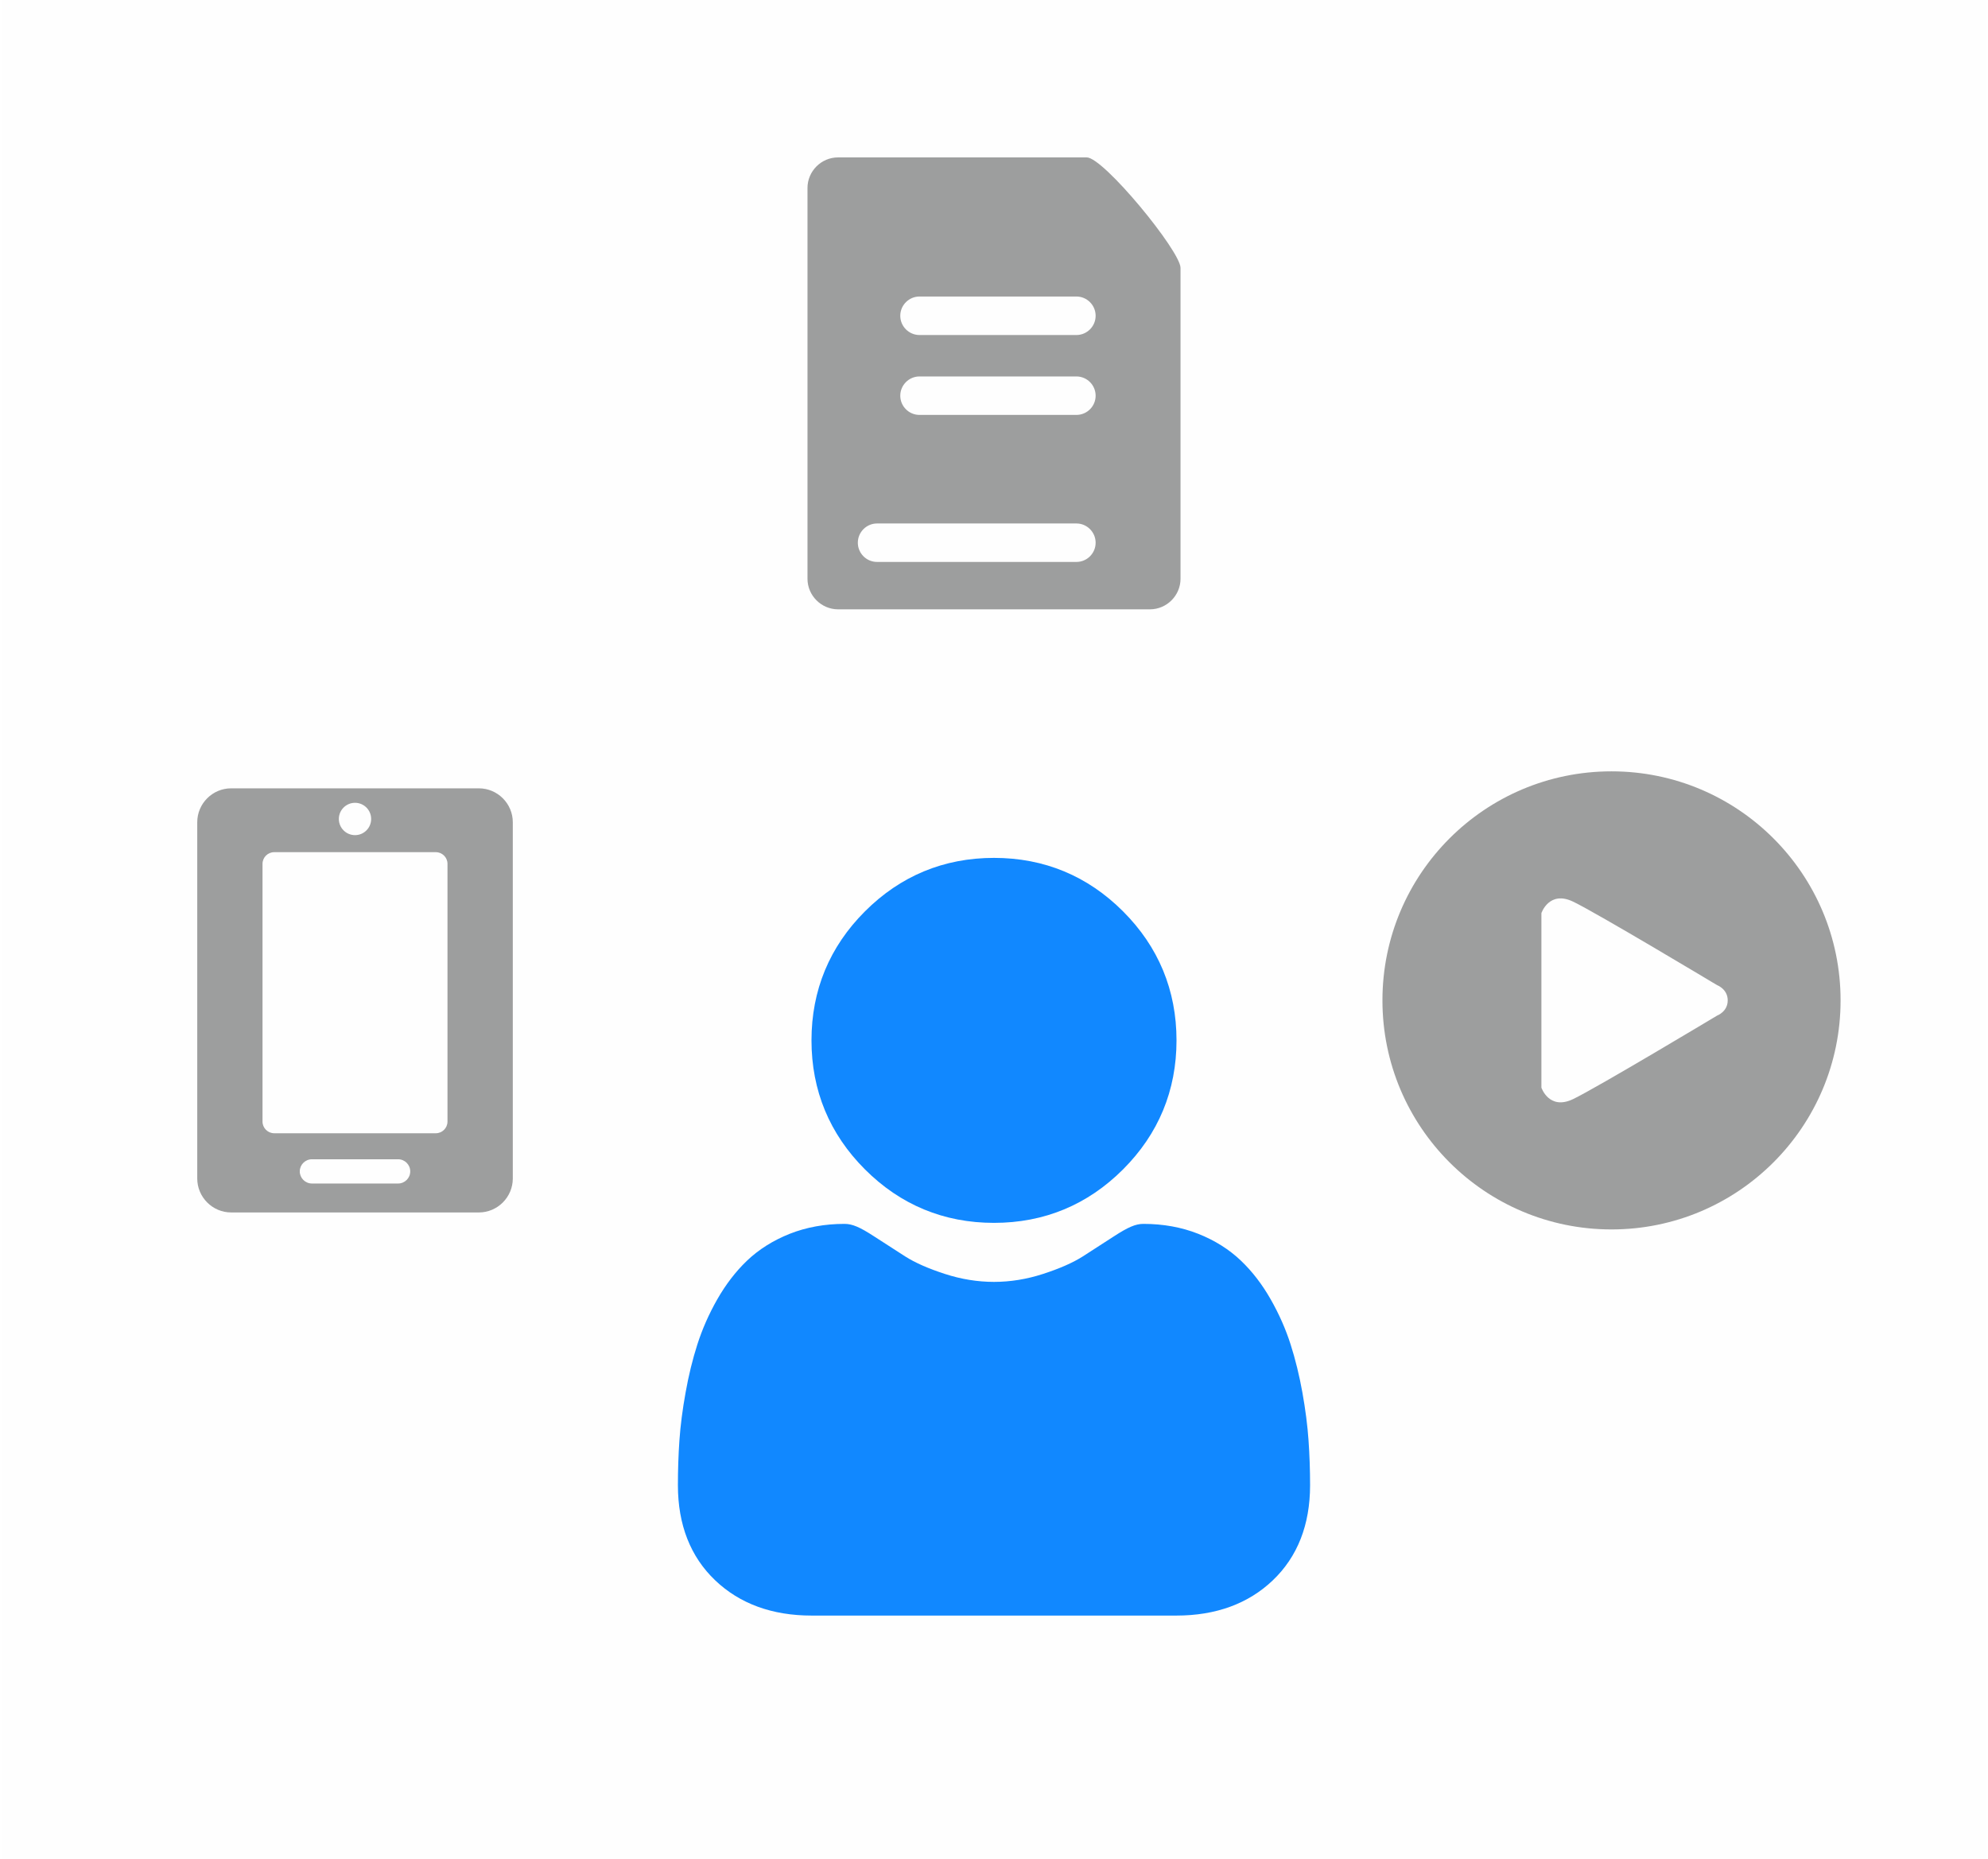
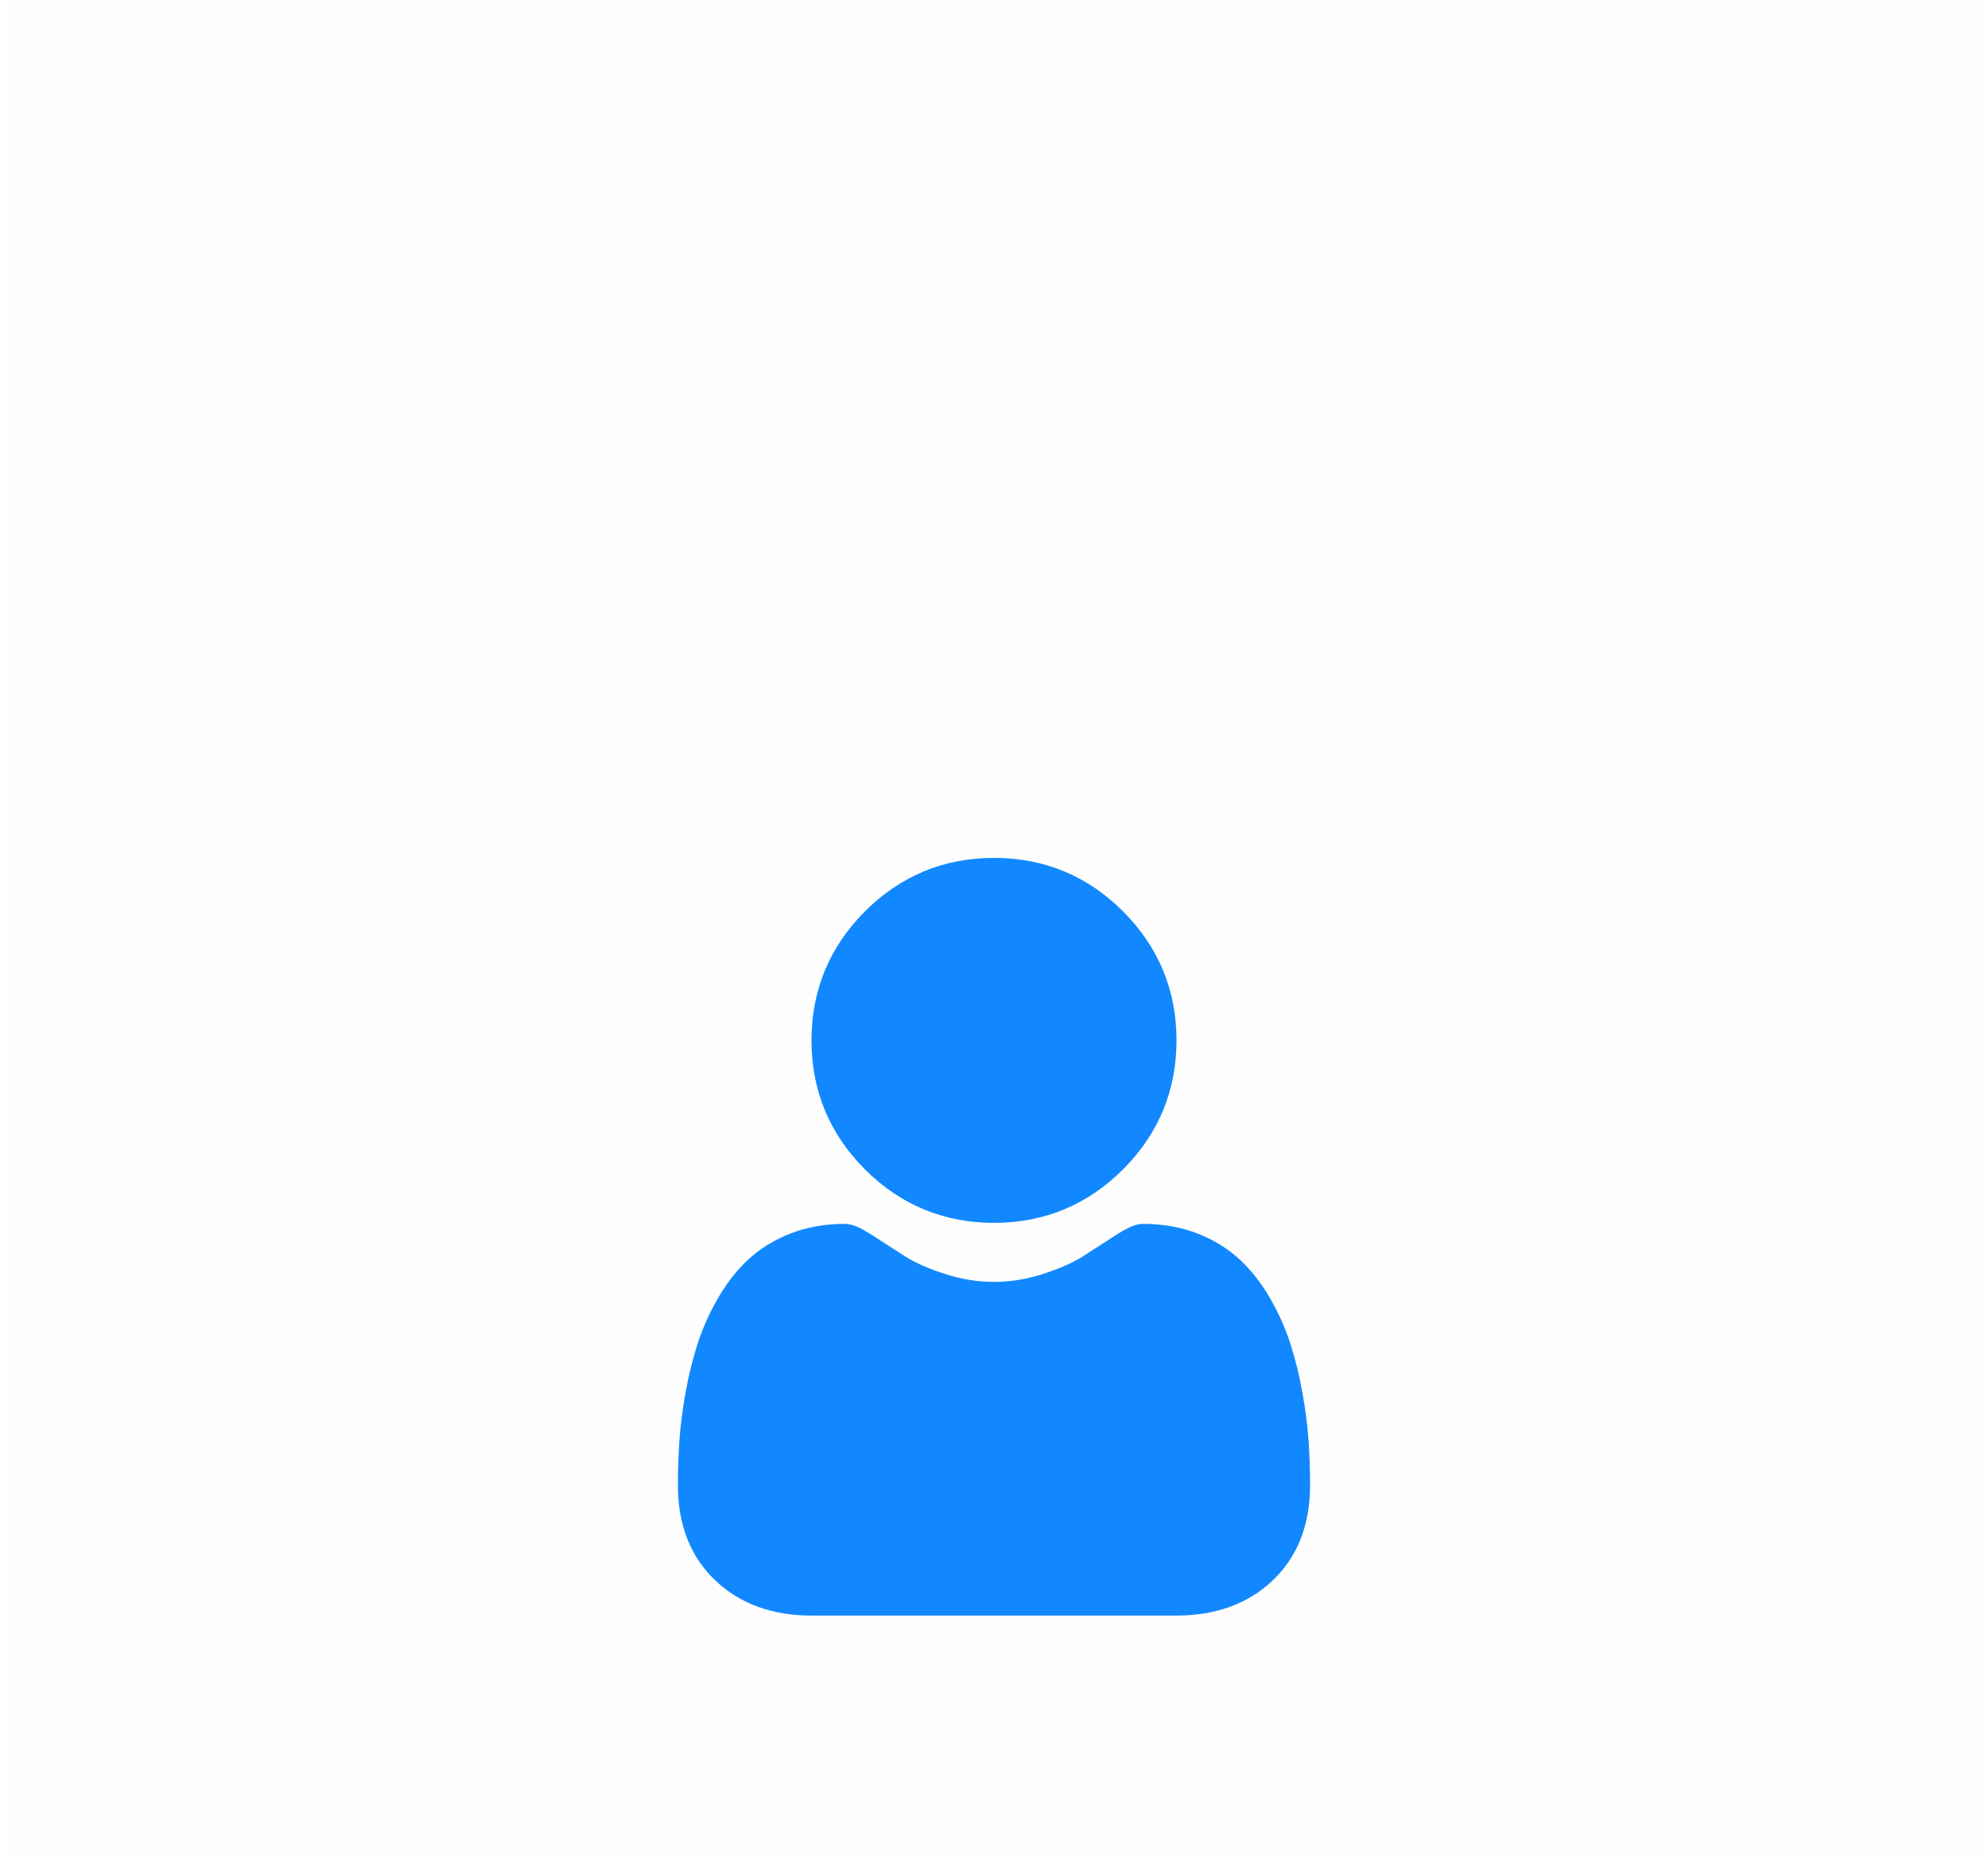
<svg xmlns="http://www.w3.org/2000/svg" xml:space="preserve" width="170px" height="159px" version="1.1" style="shape-rendering:geometricPrecision; text-rendering:geometricPrecision; image-rendering:optimizeQuality; fill-rule:evenodd; clip-rule:evenodd" viewBox="0 0 489.56 458.66">
  <defs>
    <style type="text/css">
   
    .fil2 {fill:#9D9E9E}
    .fil1 {fill:#1188FF}
    .fil0 {fill:#FEFEFE}
   
  </style>
  </defs>
  <g id="Layer_x0020_1">
    <polygon class="fil0" points="0,0 489.56,0 489.56,458.66 0,458.66 " />
    <path class="fil1" d="M244.78 301.68c12.37,0 23.08,-4.44 31.83,-13.19 8.75,-8.75 13.19,-19.46 13.19,-31.83 0,-12.37 -4.44,-23.08 -13.19,-31.83 -8.75,-8.75 -19.46,-13.19 -31.83,-13.19 -12.37,0 -23.08,4.44 -31.83,13.19 -8.75,8.75 -13.19,19.46 -13.19,31.83 0,12.37 4.44,23.08 13.19,31.83 8.75,8.75 19.46,13.19 31.83,13.19zm77.59 53.69c-0.25,-3.64 -0.76,-7.61 -1.51,-11.81 -0.76,-4.23 -1.74,-8.22 -2.91,-11.88 -1.2,-3.77 -2.85,-7.5 -4.88,-11.07 -2.1,-3.71 -4.58,-6.94 -7.36,-9.59 -2.9,-2.78 -6.46,-5.02 -10.57,-6.65 -4.1,-1.62 -8.64,-2.44 -13.5,-2.44 -1.91,0 -3.75,0.78 -7.32,3.1 -2.19,1.43 -4.76,3.09 -7.62,4.92 -2.45,1.56 -5.77,3.02 -9.86,4.34 -4,1.3 -8.06,1.95 -12.06,1.95 -4.01,0 -8.07,-0.65 -12.07,-1.95 -4.09,-1.32 -7.41,-2.78 -9.85,-4.34 -2.84,-1.81 -5.41,-3.47 -7.63,-4.92 -3.56,-2.32 -5.41,-3.1 -7.32,-3.1 -4.86,0 -9.4,0.82 -13.5,2.44 -4.1,1.63 -7.66,3.87 -10.57,6.65 -2.78,2.66 -5.25,5.88 -7.36,9.59 -2.03,3.57 -3.67,7.3 -4.88,11.08 -1.17,3.65 -2.15,7.64 -2.9,11.87 -0.76,4.19 -1.27,8.16 -1.52,11.81 -0.25,3.58 -0.37,7.29 -0.37,11.04 0,9.76 3.1,17.66 9.22,23.48 6.04,5.75 14.03,8.67 23.75,8.67l90 0c9.72,0 17.71,-2.92 23.75,-8.67 6.12,-5.82 9.22,-13.72 9.22,-23.48 0,-3.77 -0.13,-7.48 -0.38,-11.04l0 0z" />
-     <path class="fil2" d="M87.16 198.05c2.2,0 3.98,1.79 3.98,3.99 0,2.2 -1.78,3.99 -3.98,3.99 -2.2,0 -3.99,-1.79 -3.99,-3.99 0,-2.2 1.79,-3.99 3.99,-3.99zm-19.94 12.18l39.88 0c1.58,0 2.87,1.3 2.87,2.88l0 63.58c0,1.58 -1.29,2.88 -2.87,2.88l-39.88 0c-1.59,0 -2.88,-1.3 -2.88,-2.88l0 -63.58c0,-1.58 1.29,-2.88 2.88,-2.88zm-10.61 -15.75l61.1 0c4.6,0 8.37,3.76 8.37,8.37l0 87.88c0,4.61 -3.77,8.38 -8.37,8.38l-61.1 0c-4.61,0 -8.37,-3.77 -8.37,-8.38l0 -87.88c0,-4.61 3.76,-8.37 8.37,-8.37zm19.92 91.51l21.26 0c1.65,0 2.99,1.34 2.99,2.99l0 0c0,1.65 -1.34,2.99 -2.99,2.99l-21.26 0c-1.65,0 -3,-1.34 -3,-2.99l0 0c0,-1.65 1.35,-2.99 3,-2.99z" />
-     <path class="fil2" d="M206.32 38.83l61.34 0c4.15,0 23.13,23.12 23.13,27.27l0 76.67c0,4.15 -3.4,7.55 -7.55,7.55l-76.92 0c-4.15,0 -7.55,-3.4 -7.55,-7.55l0 -96.39c0,-4.15 3.4,-7.55 7.55,-7.55zm20.08 34.32l38.71 0c2.61,0 4.74,2.14 4.74,4.75l0 0c0,2.61 -2.13,4.75 -4.74,4.75l-38.71 0c-2.61,0 -4.74,-2.14 -4.74,-4.75l0 0c0,-2.61 2.13,-4.75 4.74,-4.75zm0 19.72l38.71 0c2.61,0 4.74,2.14 4.74,4.75l0 0c0,2.61 -2.13,4.74 -4.74,4.74l-38.71 0c-2.61,0 -4.74,-2.13 -4.74,-4.74l0 0c0,-2.61 2.13,-4.75 4.74,-4.75zm-10.47 36.27l49.18 0c2.61,0 4.74,2.14 4.74,4.75l0 0c0,2.61 -2.13,4.74 -4.74,4.74l-49.18 0c-2.61,0 -4.74,-2.13 -4.74,-4.74l0 0c0,-2.61 2.13,-4.75 4.74,-4.75z" />
-     <path class="fil2" d="M397.1 190.29c31.21,0 56.51,25.29 56.51,56.5 0,31.21 -25.3,56.51 -56.51,56.51 -31.21,0 -56.5,-25.3 -56.5,-56.51 0,-31.21 25.29,-56.5 56.5,-56.5zm-17.29 56.5l0 -21.52c0,0 1.89,-5.68 7.81,-2.84 5.93,2.84 35.54,20.61 35.54,20.61 0,0 2.61,0.95 2.61,3.75 0,2.8 -2.61,3.75 -2.61,3.75 0,0 -29.61,17.77 -35.54,20.61 -5.92,2.84 -7.81,-2.84 -7.81,-2.84l0 -21.52z" />
  </g>
</svg>